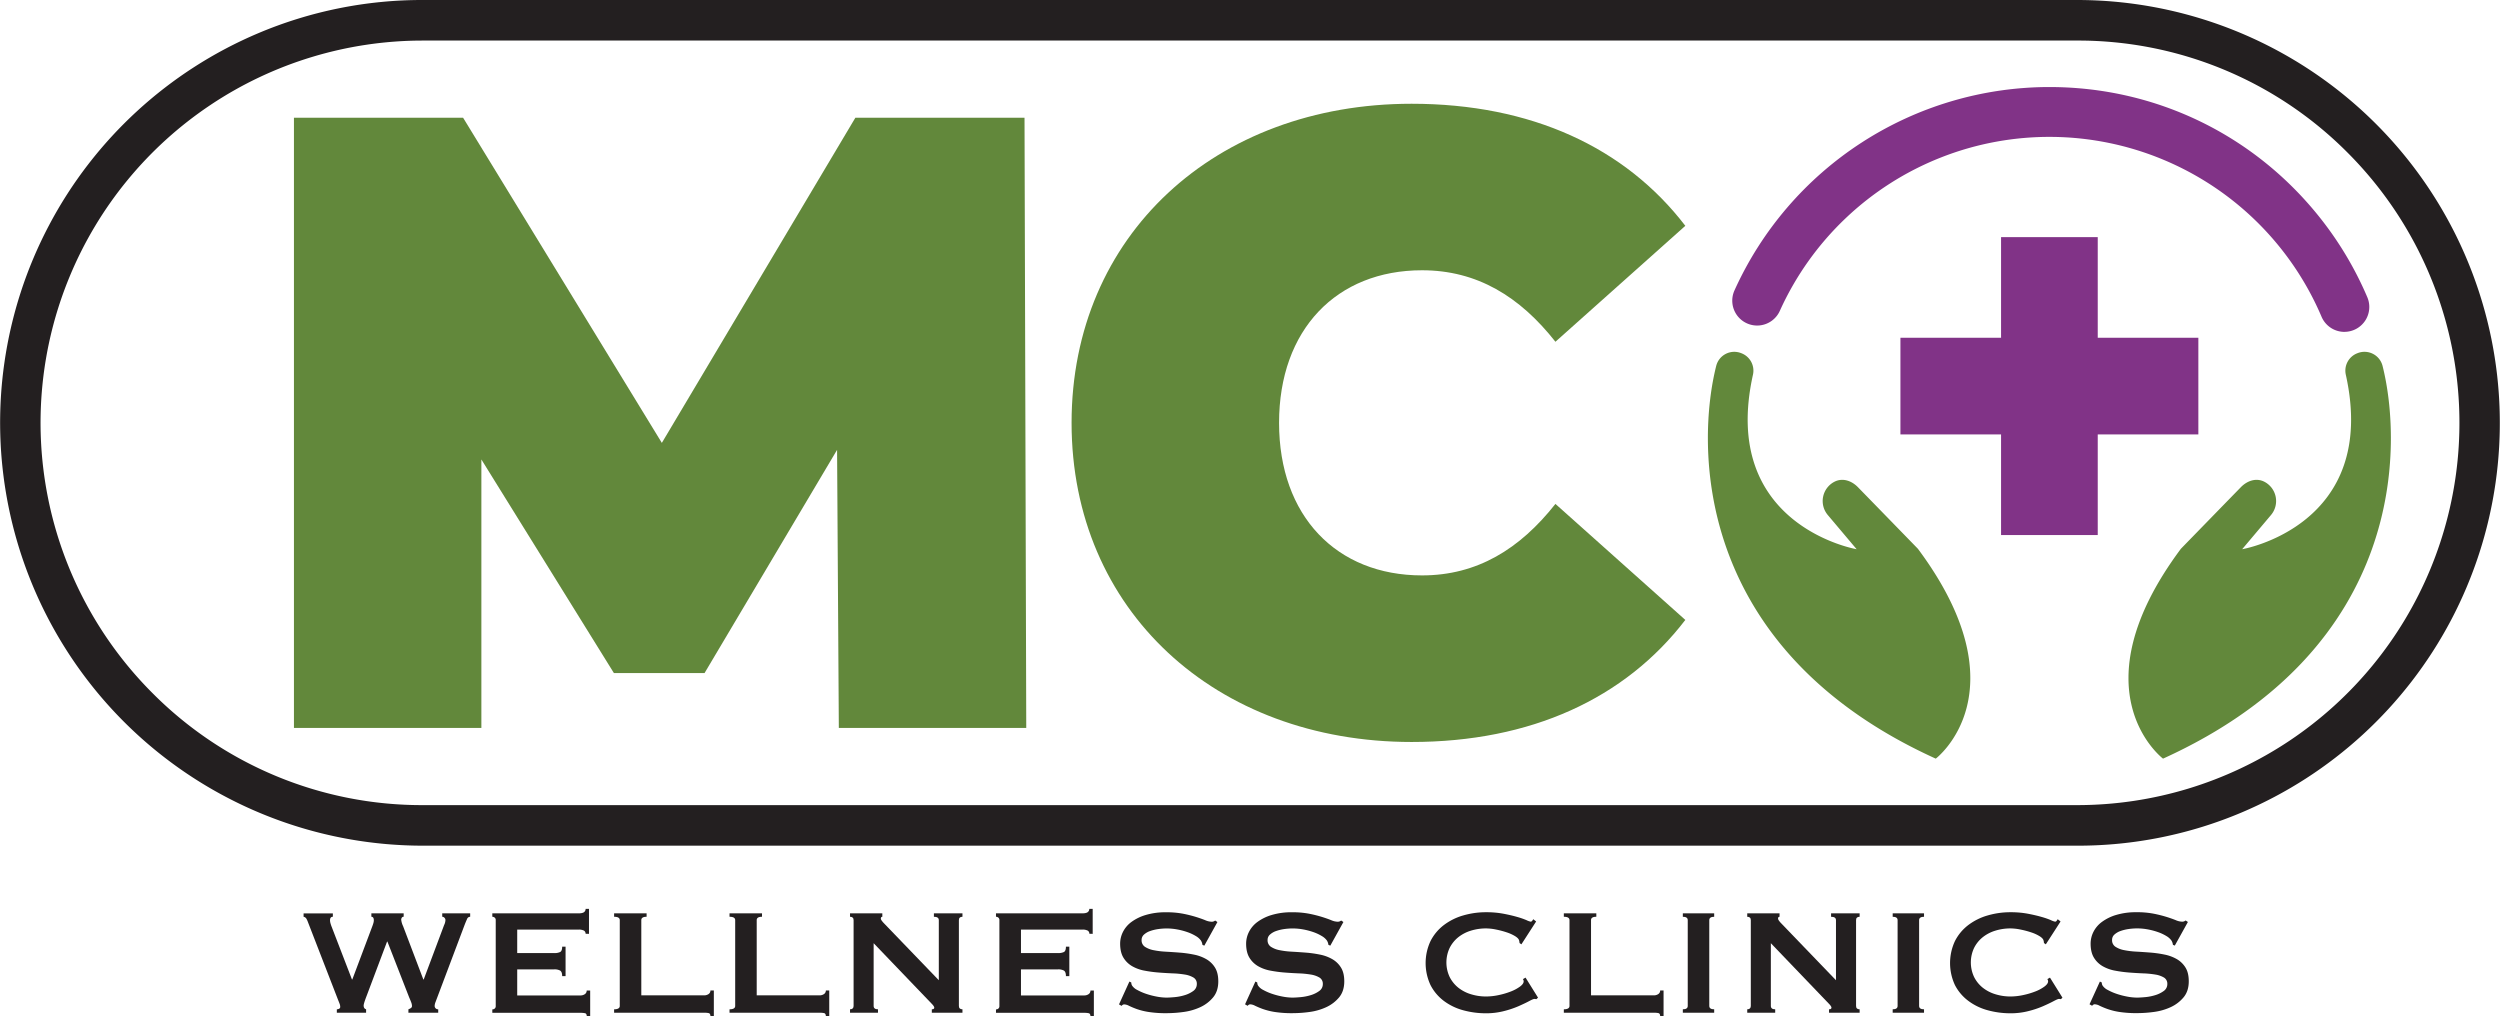
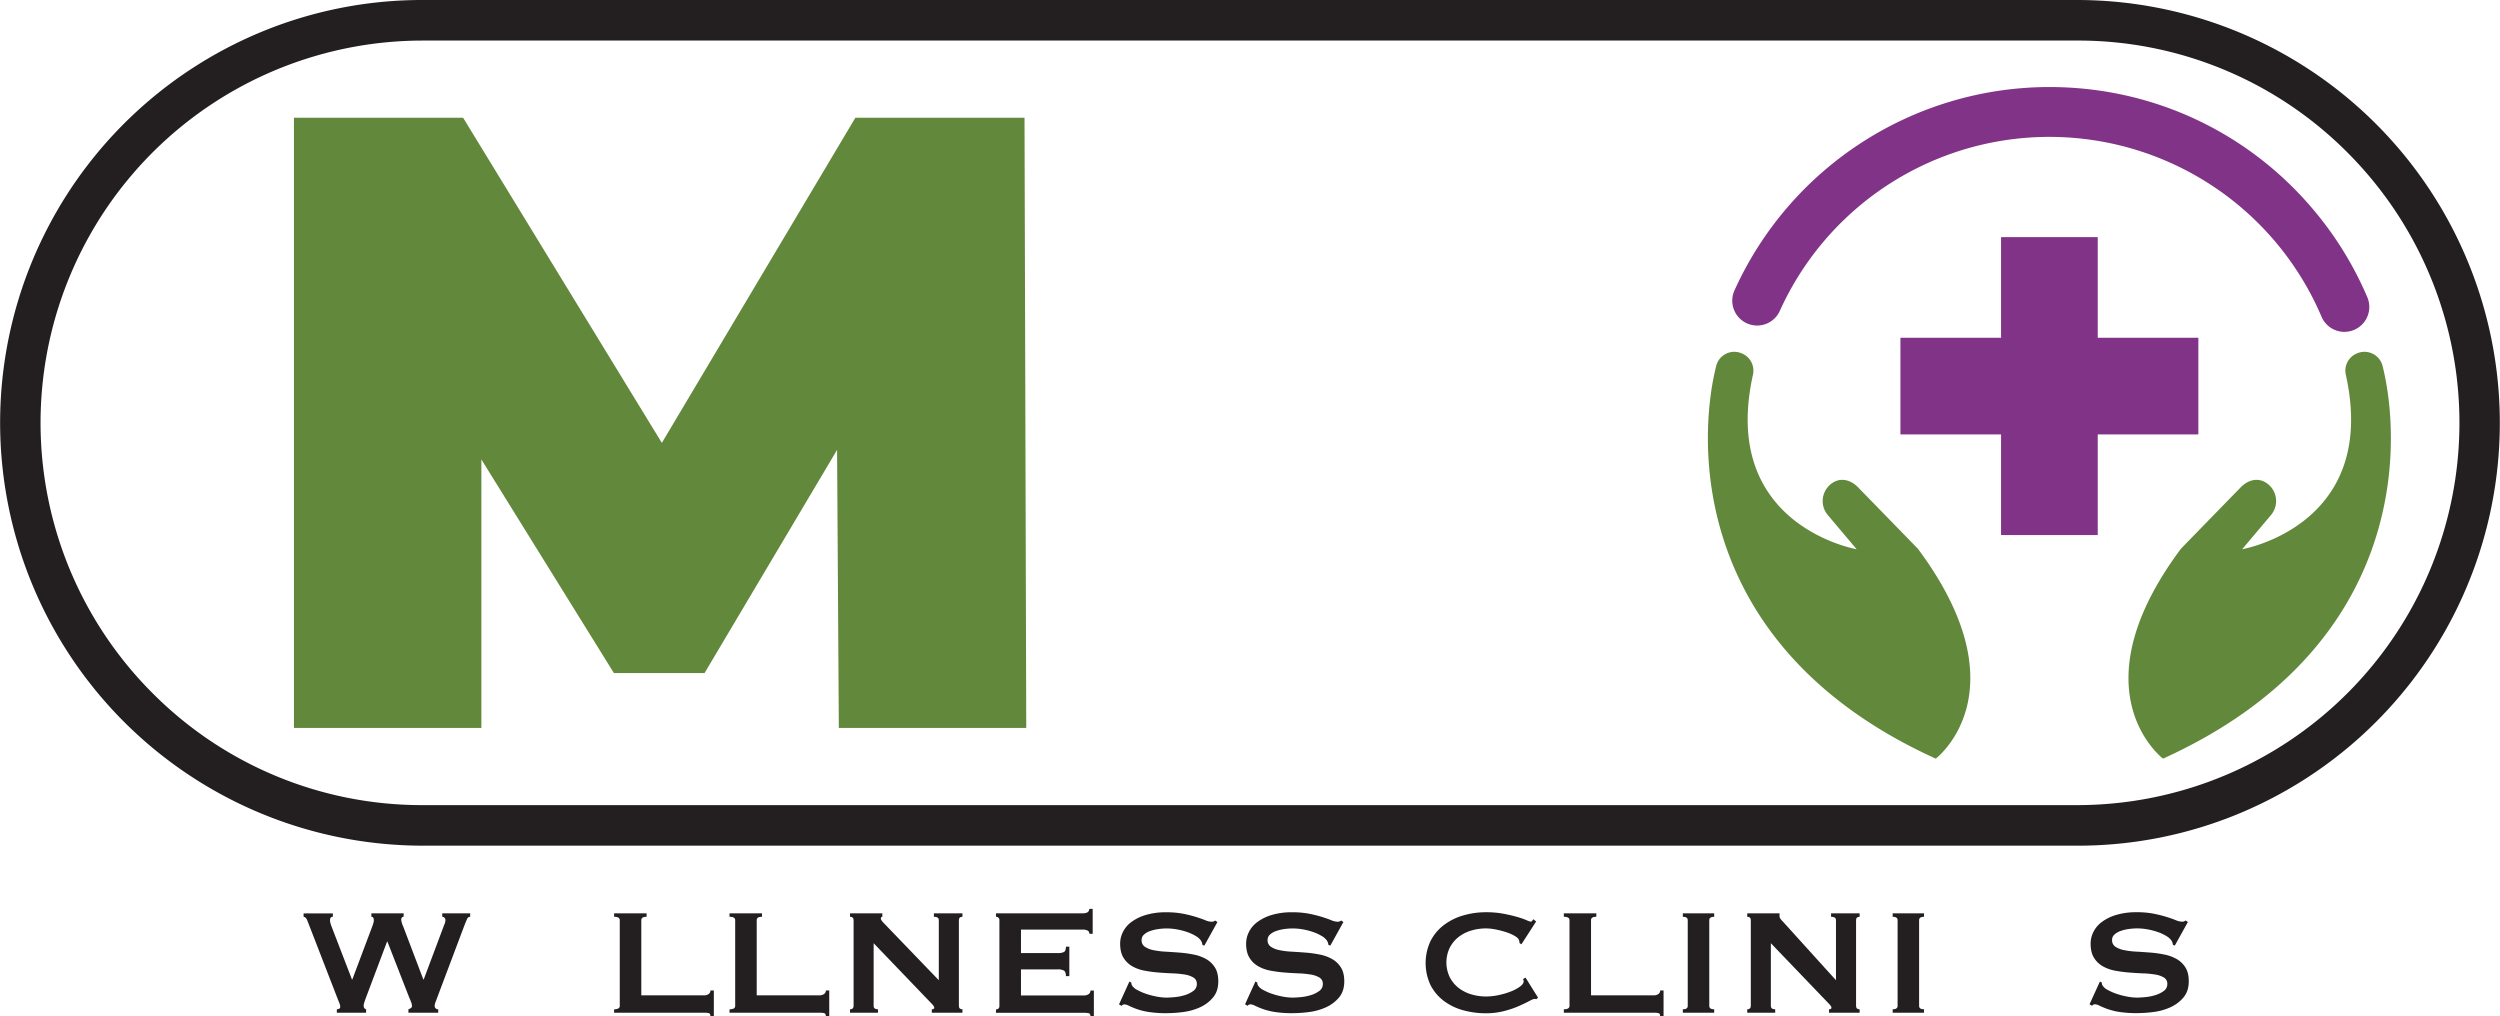
<svg xmlns="http://www.w3.org/2000/svg" id="Layer_1" data-name="Layer 1" viewBox="0 0 2101.06 854.13">
  <defs>
    <style>.cls-1{fill:#231f20;}.cls-2{fill:#62883b;}.cls-3{fill:#813387;}</style>
  </defs>
  <title>MCOWC-logo_FINAL</title>
  <path class="cls-1" d="M279.74,770.47c-1.59,0-2.38,1-2.38,3a9.27,9.27,0,0,0,.24,1.91,29.1,29.1,0,0,0,1.19,3.65l17,44.13h.31l16.83-44.77a25.23,25.23,0,0,0,1-3.09,8.22,8.22,0,0,0,.24-1.83c0-2-.69-3-2.06-3v-2.86h27.14v2.86a1.71,1.71,0,0,0-1.59.79,3.4,3.4,0,0,0-.47,1.75,16.8,16.8,0,0,0,1.59,5.39l17,44.77h.32l17.14-45.72a10.32,10.32,0,0,0,1.12-4.28,2.7,2.7,0,0,0-.8-1.83,2.48,2.48,0,0,0-1.9-.87v-2.86h23.49v2.86a2.8,2.8,0,0,0-2.62,1.9q-.87,1.9-2,4.76l-22.86,60.65c-.64,1.69-1.19,3.17-1.67,4.44a9.33,9.33,0,0,0-.71,3.18,2.84,2.84,0,0,0,3,2.85v2.86H343.24v-2.86a9.36,9.36,0,0,0,2-1,2,2,0,0,0,1-1.75,8.78,8.78,0,0,0-.56-2.85q-.56-1.59-1.82-4.45l-18.26-46.83h-.32L308,837.3q-2.38,6.19-2.38,7.78c0,1.69.68,2.75,2.06,3.17v2.86h-24.6v-2.86a4.3,4.3,0,0,0,1.9-.47,1.64,1.64,0,0,0,.95-1.59,7.44,7.44,0,0,0-.55-2.7c-.38-1-.77-2-1.19-3l-25.4-65.56a18.64,18.64,0,0,0-1.35-2.94,3.3,3.3,0,0,0-2.3-1.5v-2.86h24.6Z" />
-   <path class="cls-1" d="M492.14,784.75a2.93,2.93,0,0,0-1.35-2.62,9.14,9.14,0,0,0-4.68-.87H434.68V801h31.11a11.07,11.07,0,0,0,4.92-.88q1.76-.87,1.75-4.52h2.86v24.76h-2.86q0-3.64-1.75-4.68a9.69,9.69,0,0,0-4.92-1H434.68v21.91h53a6.34,6.34,0,0,0,3.89-1.12,3.53,3.53,0,0,0,1.5-3H496v21.75h-2.86q0-2.39-1.5-2.7a18.86,18.86,0,0,0-3.89-.32h-74v-2.86a3.11,3.11,0,0,0,2-.71,2.61,2.61,0,0,0,.87-2.14V773.32a2.61,2.61,0,0,0-.87-2.14,3.11,3.11,0,0,0-2-.71v-2.86h72.39c2.22,0,3.78-.34,4.68-1a3.33,3.33,0,0,0,1.35-2.78H495v21Z" />
  <path class="cls-1" d="M597.07,854.13q0-2.39-1.5-2.7a18.93,18.93,0,0,0-3.89-.32H516.11v-2.86c3.18,0,4.76-1,4.76-2.85V773.32c0-1.9-1.58-2.85-4.76-2.85v-2.86h27.31v2.86q-4.45,0-4.45,2.85v63.19h52.71a6.36,6.36,0,0,0,3.89-1.12,3.53,3.53,0,0,0,1.5-3h2.86v21.75Z" />
  <path class="cls-1" d="M694.07,854.13c0-1.59-.51-2.49-1.51-2.7a18.86,18.86,0,0,0-3.89-.32H613.11v-2.86q4.75,0,4.76-2.85V773.32q0-2.85-4.76-2.85v-2.86h27.3v2.86c-3,0-4.45.95-4.45,2.85v63.19h52.71a6.34,6.34,0,0,0,3.89-1.12,3.54,3.54,0,0,0,1.51-3h2.85v21.75Z" />
  <path class="cls-1" d="M714.38,848.25c2,0,3-1,3-2.85V773.32c0-1.9-1-2.85-3-2.85v-2.86h27.15v2.86c-.85,0-1.27.53-1.27,1.58q0,1.28,3.18,4.45L789,823.81V773.32q0-2.85-4.13-2.85v-2.86h24v2.86c-2,0-3,.95-3,2.85V845.4c0,1.9,1,2.85,3,2.85v2.86H783.12v-2.86c1.38,0,2.07-.47,2.07-1.43,0-.74-.85-2-2.54-3.65l-48.42-50.48V845.4c0,1.9,1.21,2.85,3.65,2.85v2.86h-23.5Z" />
  <path class="cls-1" d="M915.52,784.75a2.93,2.93,0,0,0-1.35-2.62,9.16,9.16,0,0,0-4.69-.87H858.05V801h31.12a11.13,11.13,0,0,0,4.92-.88q1.74-.87,1.74-4.52h2.86v24.76h-2.86q0-3.64-1.74-4.68a9.74,9.74,0,0,0-4.92-1H858.05v21.91h53a6.34,6.34,0,0,0,3.89-1.12,3.52,3.52,0,0,0,1.51-3h2.86v21.75h-2.86c0-1.59-.5-2.49-1.51-2.7a18.86,18.86,0,0,0-3.89-.32h-74v-2.86a3.08,3.08,0,0,0,2-.71,2.61,2.61,0,0,0,.87-2.14V773.32a2.61,2.61,0,0,0-.87-2.14,3.08,3.08,0,0,0-2-.71v-2.86h72.38c2.23,0,3.79-.34,4.69-1a3.33,3.33,0,0,0,1.35-2.78h2.85v21Z" />
  <path class="cls-1" d="M949.17,824.92l1.59.79a5.06,5.06,0,0,0,.63,2.54,11.27,11.27,0,0,0,4.37,3.73,44.68,44.68,0,0,0,7.46,3.26,64.91,64.91,0,0,0,8.81,2.3,44.93,44.93,0,0,0,8.25.87q2.7,0,7-.4a40.93,40.93,0,0,0,8.41-1.66,23.72,23.72,0,0,0,7.15-3.5,7,7,0,0,0,3-5.87,5.93,5.93,0,0,0-2.78-5.4,20.36,20.36,0,0,0-7.3-2.54,78.86,78.86,0,0,0-10.32-1q-5.79-.24-11.82-.71a108.28,108.28,0,0,1-11.83-1.59A32.69,32.69,0,0,1,951.47,812a20.62,20.62,0,0,1-7.3-7.14q-2.77-4.53-2.78-11.83a22.07,22.07,0,0,1,2.3-9.68,23.57,23.57,0,0,1,7.07-8.42A38.8,38.8,0,0,1,962.82,769a57.37,57.37,0,0,1,17.15-2.3,73.23,73.23,0,0,1,14.6,1.27,107.36,107.36,0,0,1,10.72,2.7q4.51,1.43,7.62,2.69a14.12,14.12,0,0,0,5.16,1.27,4.34,4.34,0,0,0,3.17-1l1.91,1.27-11,19.84-1.59-.63a8.65,8.65,0,0,0-1.27-3.65,13.58,13.58,0,0,0-4.2-3.73,36.75,36.75,0,0,0-6.91-3.26,56,56,0,0,0-8.57-2.3,49.51,49.51,0,0,0-9.21-.87,50.44,50.44,0,0,0-7.22.55,34.71,34.71,0,0,0-6.75,1.67,14.8,14.8,0,0,0-5,2.94,5.9,5.9,0,0,0-2,4.52,6.46,6.46,0,0,0,2.78,5.72,20.28,20.28,0,0,0,7.3,2.86,69,69,0,0,0,10.32,1.26q5.79.33,11.82.8a95.7,95.7,0,0,1,11.83,1.67,34,34,0,0,1,10.32,3.81,20.65,20.65,0,0,1,7.3,7.06q2.77,4.44,2.78,11.59,0,8.25-4.37,13.49a30.78,30.78,0,0,1-10.87,8.26,48.76,48.76,0,0,1-14.05,4,103.79,103.79,0,0,1-14,1,92.9,92.9,0,0,1-15.16-1A55.71,55.71,0,0,1,955.28,848a68.08,68.08,0,0,1-6.43-2.69,9.48,9.48,0,0,0-4.13-1.2,2.65,2.65,0,0,0-2.06,1.28l-2.22-1.28Z" />
  <path class="cls-1" d="M1055.05,824.92l1.59.79a5.06,5.06,0,0,0,.63,2.54,11.27,11.27,0,0,0,4.37,3.73,45,45,0,0,0,7.46,3.26,64.91,64.91,0,0,0,8.81,2.3,44.94,44.94,0,0,0,8.26.87q2.68,0,7-.4a41.15,41.15,0,0,0,8.42-1.66,23.55,23.55,0,0,0,7.14-3.5,6.94,6.94,0,0,0,3-5.87,6,6,0,0,0-2.78-5.4,20.49,20.49,0,0,0-7.31-2.54,78.87,78.87,0,0,0-10.31-1q-5.8-.24-11.83-.71a109,109,0,0,1-11.83-1.59,32.69,32.69,0,0,1-10.32-3.73,20.62,20.62,0,0,1-7.3-7.14q-2.77-4.53-2.78-11.83a22,22,0,0,1,2.31-9.68,23.43,23.43,0,0,1,7.06-8.42,38.86,38.86,0,0,1,12.07-5.95,57.3,57.3,0,0,1,17.14-2.3,73.16,73.16,0,0,1,14.6,1.27,107.36,107.36,0,0,1,10.72,2.7q4.53,1.43,7.62,2.69a14.12,14.12,0,0,0,5.16,1.27,4.34,4.34,0,0,0,3.17-1l1.91,1.27-11,19.84-1.59-.63a8.93,8.93,0,0,0-1.27-3.65,13.63,13.63,0,0,0-4.21-3.73,36.94,36.94,0,0,0-6.9-3.26,56.48,56.48,0,0,0-8.58-2.3,49.48,49.48,0,0,0-9.2-.87,50.58,50.58,0,0,0-7.23.55,34.6,34.6,0,0,0-6.74,1.67,14.7,14.7,0,0,0-5,2.94,5.88,5.88,0,0,0-2,4.52,6.48,6.48,0,0,0,2.78,5.72,20.35,20.35,0,0,0,7.3,2.86,69.34,69.34,0,0,0,10.32,1.26q5.79.33,11.83.8a95.54,95.54,0,0,1,11.82,1.67,33.85,33.85,0,0,1,10.32,3.81,20.65,20.65,0,0,1,7.3,7.06q2.78,4.44,2.78,11.59,0,8.25-4.36,13.49a30.91,30.91,0,0,1-10.88,8.26,48.76,48.76,0,0,1-14,4,103.68,103.68,0,0,1-14,1,93,93,0,0,1-15.16-1,55.71,55.71,0,0,1-10.16-2.54,67.72,67.72,0,0,1-6.42-2.69,9.52,9.52,0,0,0-4.13-1.2,2.66,2.66,0,0,0-2.07,1.28l-2.22-1.28Z" />
  <path class="cls-1" d="M1291.27,839.68a4.06,4.06,0,0,1-.88-.08,4.6,4.6,0,0,0-.87-.08c-.64,0-2.14.64-4.52,1.91s-5.4,2.69-9,4.28a79.43,79.43,0,0,1-12.46,4.13,59.78,59.78,0,0,1-14.61,1.75,72,72,0,0,1-19.21-2.54,47.79,47.79,0,0,1-16.27-7.86,38.7,38.7,0,0,1-11.19-13.26,43.63,43.63,0,0,1,0-37.06,39.25,39.25,0,0,1,11.19-13.42,49.54,49.54,0,0,1,16.27-8.09,67.92,67.92,0,0,1,19.21-2.7,77.5,77.5,0,0,1,14.68,1.27c4.4.85,8.23,1.74,11.51,2.7a64.19,64.19,0,0,1,7.78,2.69,14.11,14.11,0,0,0,3.49,1.27,1.61,1.61,0,0,0,1.35-.79l.88-1.27,2.38,1.91-12.38,19.2-1.59-1.11a6.09,6.09,0,0,0-.08-.95c-.06-.32-.13-.69-.24-1.11q-.32-1.74-3.17-3.57a33.15,33.15,0,0,0-7.07-3.26,73.91,73.91,0,0,0-8.89-2.38,44,44,0,0,0-8.65-1,42.7,42.7,0,0,0-12.78,1.9,32,32,0,0,0-10.64,5.56,27.38,27.38,0,0,0-7.22,9,28.67,28.67,0,0,0,0,24.29,27.28,27.28,0,0,0,7.22,9,32,32,0,0,0,10.64,5.55,42.7,42.7,0,0,0,12.78,1.91,51.08,51.08,0,0,0,10.64-1.19,64.37,64.37,0,0,0,10.16-3,33.56,33.56,0,0,0,7.7-4.13c2.06-1.53,3.09-3,3.09-4.36a3,3,0,0,0-.63-1.91l2.22-1.27,10.48,16.83Z" />
  <path class="cls-1" d="M1395.24,854.13q0-2.39-1.5-2.7a18.93,18.93,0,0,0-3.89-.32h-75.57v-2.86c3.18,0,4.76-1,4.76-2.85V773.32c0-1.9-1.58-2.85-4.76-2.85v-2.86h27.31v2.86q-4.46,0-4.45,2.85v63.19h52.71a6.36,6.36,0,0,0,3.89-1.12,3.53,3.53,0,0,0,1.5-3h2.86v21.75Z" />
  <path class="cls-1" d="M1414.29,848.25q4.13,0,4.13-2.85V773.32q0-2.85-4.13-2.85v-2.86h26.35v2.86q-4.12,0-4.12,2.85V845.4q0,2.85,4.12,2.85v2.86h-26.35Z" />
-   <path class="cls-1" d="M1468.42,848.25c2,0,3-1,3-2.85V773.32c0-1.9-1-2.85-3-2.85v-2.86h27.15v2.86c-.85,0-1.27.53-1.27,1.58q0,1.28,3.17,4.45L1543,823.81V773.32q0-2.85-4.12-2.85v-2.86h24v2.86c-2,0-3,.95-3,2.85V845.4c0,1.9,1,2.85,3,2.85v2.86h-25.72v-2.86c1.37,0,2.06-.47,2.06-1.43,0-.74-.84-2-2.54-3.65l-48.41-50.48V845.4c0,1.9,1.21,2.85,3.65,2.85v2.86h-23.5Z" />
+   <path class="cls-1" d="M1468.42,848.25c2,0,3-1,3-2.85V773.32c0-1.9-1-2.85-3-2.85v-2.86h27.15v2.86q0,1.28,3.17,4.45L1543,823.81V773.32q0-2.85-4.12-2.85v-2.86h24v2.86c-2,0-3,.95-3,2.85V845.4c0,1.9,1,2.85,3,2.85v2.86h-25.72v-2.86c1.37,0,2.06-.47,2.06-1.43,0-.74-.84-2-2.54-3.65l-48.41-50.48V845.4c0,1.9,1.21,2.85,3.65,2.85v2.86h-23.5Z" />
  <path class="cls-1" d="M1590.66,848.25q4.13,0,4.13-2.85V773.32q0-2.85-4.13-2.85v-2.86H1617v2.86q-4.12,0-4.13,2.85V845.4q0,2.85,4.13,2.85v2.86h-26.35Z" />
-   <path class="cls-1" d="M1732.1,839.68a3.9,3.9,0,0,1-.87-.08,4.79,4.79,0,0,0-.88-.08q-.94,0-4.52,1.91t-9,4.28a79.43,79.43,0,0,1-12.46,4.13,59.78,59.78,0,0,1-14.61,1.75,72,72,0,0,1-19.2-2.54,47.84,47.84,0,0,1-16.28-7.86A38.7,38.7,0,0,1,1643,827.93a43.73,43.73,0,0,1,0-37.06,39.25,39.25,0,0,1,11.19-13.42,49.59,49.59,0,0,1,16.28-8.09,67.85,67.85,0,0,1,19.2-2.7,77.61,77.61,0,0,1,14.69,1.27c4.39.85,8.23,1.74,11.51,2.7a64.82,64.82,0,0,1,7.78,2.69,13.83,13.83,0,0,0,3.49,1.27,1.61,1.61,0,0,0,1.35-.79c.37-.53.66-.95.87-1.27l2.38,1.91-12.38,19.2-1.59-1.11a5.08,5.08,0,0,0-.08-.95c0-.32-.13-.69-.23-1.11q-.33-1.74-3.18-3.57a32.83,32.83,0,0,0-7.06-3.26,74.42,74.42,0,0,0-8.89-2.38,44.09,44.09,0,0,0-8.66-1,42.63,42.63,0,0,0-12.77,1.9,31.89,31.89,0,0,0-10.64,5.56,27.13,27.13,0,0,0-7.22,9,28.67,28.67,0,0,0,0,24.29,27,27,0,0,0,7.22,9,31.87,31.87,0,0,0,10.64,5.55,42.64,42.64,0,0,0,12.77,1.91,51.08,51.08,0,0,0,10.64-1.19,64.37,64.37,0,0,0,10.16-3,33.14,33.14,0,0,0,7.7-4.13c2.06-1.53,3.09-3,3.09-4.36a3,3,0,0,0-.63-1.91l2.22-1.27,10.48,16.83Z" />
  <path class="cls-1" d="M1764.8,824.92l1.59.79a5.06,5.06,0,0,0,.63,2.54,11.27,11.27,0,0,0,4.37,3.73,44.68,44.68,0,0,0,7.46,3.26,64.91,64.91,0,0,0,8.81,2.3,44.93,44.93,0,0,0,8.25.87q2.7,0,7-.4a40.93,40.93,0,0,0,8.41-1.66,23.72,23.72,0,0,0,7.15-3.5,7,7,0,0,0,3-5.87,6,6,0,0,0-2.78-5.4,20.36,20.36,0,0,0-7.3-2.54,78.86,78.86,0,0,0-10.32-1q-5.79-.24-11.82-.71a108.28,108.28,0,0,1-11.83-1.59A32.69,32.69,0,0,1,1767.1,812a20.54,20.54,0,0,1-7.3-7.14Q1757,800.31,1757,793a22.07,22.07,0,0,1,2.3-9.68,23.57,23.57,0,0,1,7.07-8.42,38.8,38.8,0,0,1,12.06-5.95,57.37,57.37,0,0,1,17.15-2.3,73.23,73.23,0,0,1,14.6,1.27,107.36,107.36,0,0,1,10.72,2.7q4.51,1.43,7.62,2.69a14.12,14.12,0,0,0,5.16,1.27,4.34,4.34,0,0,0,3.17-1l1.91,1.27-11,19.84-1.59-.63a8.65,8.65,0,0,0-1.27-3.65,13.58,13.58,0,0,0-4.2-3.73,36.75,36.75,0,0,0-6.91-3.26,56,56,0,0,0-8.57-2.3,49.51,49.51,0,0,0-9.21-.87,50.33,50.33,0,0,0-7.22.55,34.71,34.71,0,0,0-6.75,1.67,14.8,14.8,0,0,0-5,2.94,5.9,5.9,0,0,0-2,4.52,6.46,6.46,0,0,0,2.78,5.72,20.28,20.28,0,0,0,7.3,2.86,69,69,0,0,0,10.32,1.26q5.79.33,11.82.8a95.7,95.7,0,0,1,11.83,1.67,34,34,0,0,1,10.32,3.81,20.74,20.74,0,0,1,7.3,7.06q2.78,4.44,2.78,11.59,0,8.25-4.37,13.49a30.78,30.78,0,0,1-10.87,8.26,48.76,48.76,0,0,1-14,4,103.79,103.79,0,0,1-14,1,92.9,92.9,0,0,1-15.16-1,55.71,55.71,0,0,1-10.16-2.54,68.08,68.08,0,0,1-6.43-2.69,9.48,9.48,0,0,0-4.13-1.2,2.65,2.65,0,0,0-2.06,1.28l-2.22-1.28Z" />
  <path class="cls-1" d="M1745.7,710.73H355.36A355.46,355.46,0,0,1,217,27.93,353.3,353.3,0,0,1,355.36,0H1745.7A355.45,355.45,0,0,1,1884,682.79,353,353,0,0,1,1745.7,710.73ZM355.36,34.09A321.27,321.27,0,0,0,128.19,582.54a319.17,319.17,0,0,0,227.17,94.1H1745.7a321.27,321.27,0,0,0,227.17-548.45,319.17,319.17,0,0,0-227.17-94.1Z" />
  <polygon class="cls-2" points="704.97 611.8 703.5 378.08 592.13 565.64 515.93 565.64 404.56 386.14 404.56 611.8 247.04 611.8 247.04 98.92 389.18 98.92 556.23 372.21 718.88 98.92 861.03 98.92 862.49 611.8 704.97 611.8" />
-   <path class="cls-2" d="M900.58,355.36c0-157.52,120.89-268.16,285.75-268.16,100.38,0,179.51,36.63,230.06,102.58l-109.17,97.44c-30-38.1-65.94-60.08-112.1-60.08-71.8,0-120.16,49.83-120.16,128.22s48.36,128.22,120.16,128.22c46.16,0,82.06-22,112.1-60.08L1416.39,521c-50.55,65.94-129.68,102.58-230.06,102.58C1021.47,623.53,900.58,512.89,900.58,355.36Z" />
  <polygon class="cls-3" points="1847.55 283.86 1762.99 283.86 1762.99 199.29 1681.74 199.29 1681.74 283.86 1597.17 283.86 1597.17 365.1 1681.74 365.1 1681.74 449.67 1762.99 449.67 1762.99 365.1 1847.55 365.1 1847.55 283.86" />
  <path class="cls-3" d="M1970.33,278.92a20.9,20.9,0,0,1-19.24-12.72,248.63,248.63,0,0,0-455.3-4.91,20.9,20.9,0,0,1-38.1-17.2A290.61,290.61,0,0,1,1722.36,73.15c90.14,0,173.65,40.83,229.11,112a290.19,290.19,0,0,1,38.08,64.65,20.93,20.93,0,0,1-19.22,29.1Z" />
  <path class="cls-2" d="M1626.86,637.58s74.4-56.25-15-176.36c0,0-30.42-31.28-50.43-51.79-5.38-5.5-13-8.07-19.81-4.51h0a18.24,18.24,0,0,0-5.49,27.93l24.23,28.73S1445,441.8,1473.24,314.87a15.66,15.66,0,0,0-9.71-18l-.4-.15a15.66,15.66,0,0,0-20.79,10.8C1426.18,371.71,1420.9,544.09,1626.86,637.58Z" />
  <path class="cls-2" d="M1817.86,637.58s-74.39-56.25,15-176.36c0,0,30.42-31.28,50.44-51.79,5.37-5.5,13-8.07,19.8-4.51h0a18.24,18.24,0,0,1,5.49,27.93l-24.22,28.73s115.33-19.78,87.1-146.71a15.65,15.65,0,0,1,9.7-18l.4-.15a15.65,15.65,0,0,1,20.79,10.8C2018.54,371.71,2023.82,544.09,1817.86,637.58Z" />
</svg>